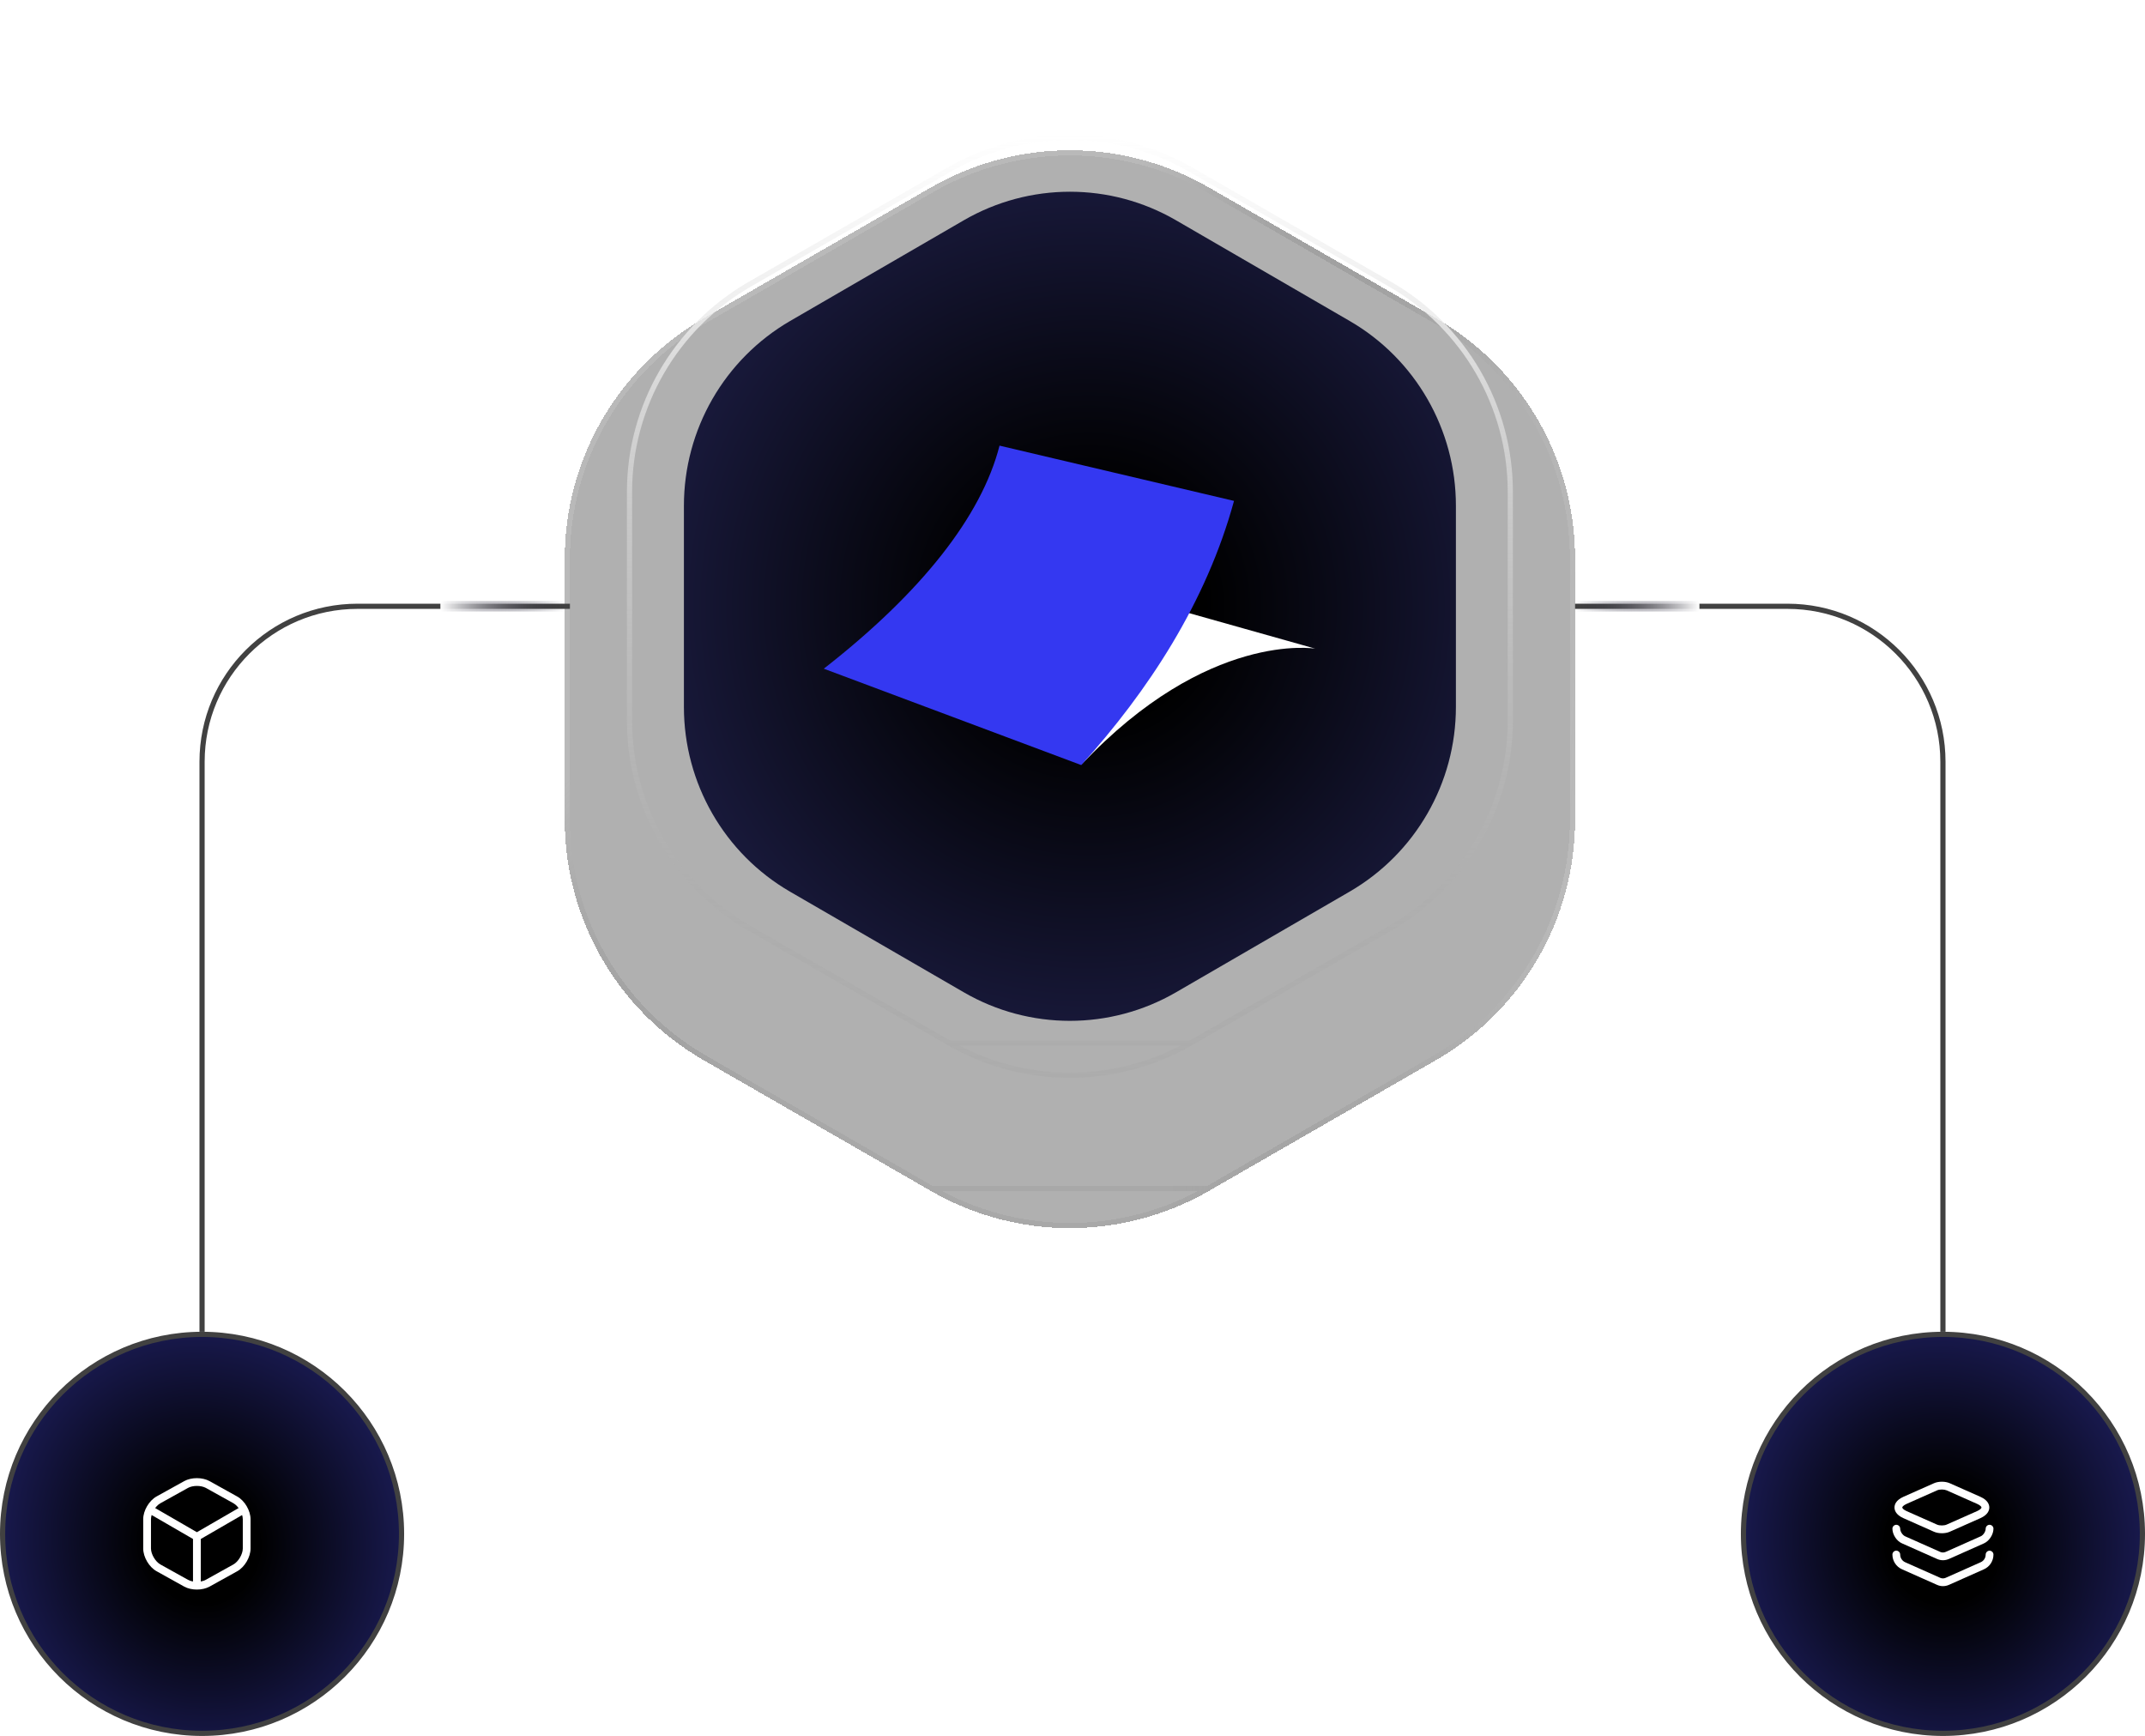
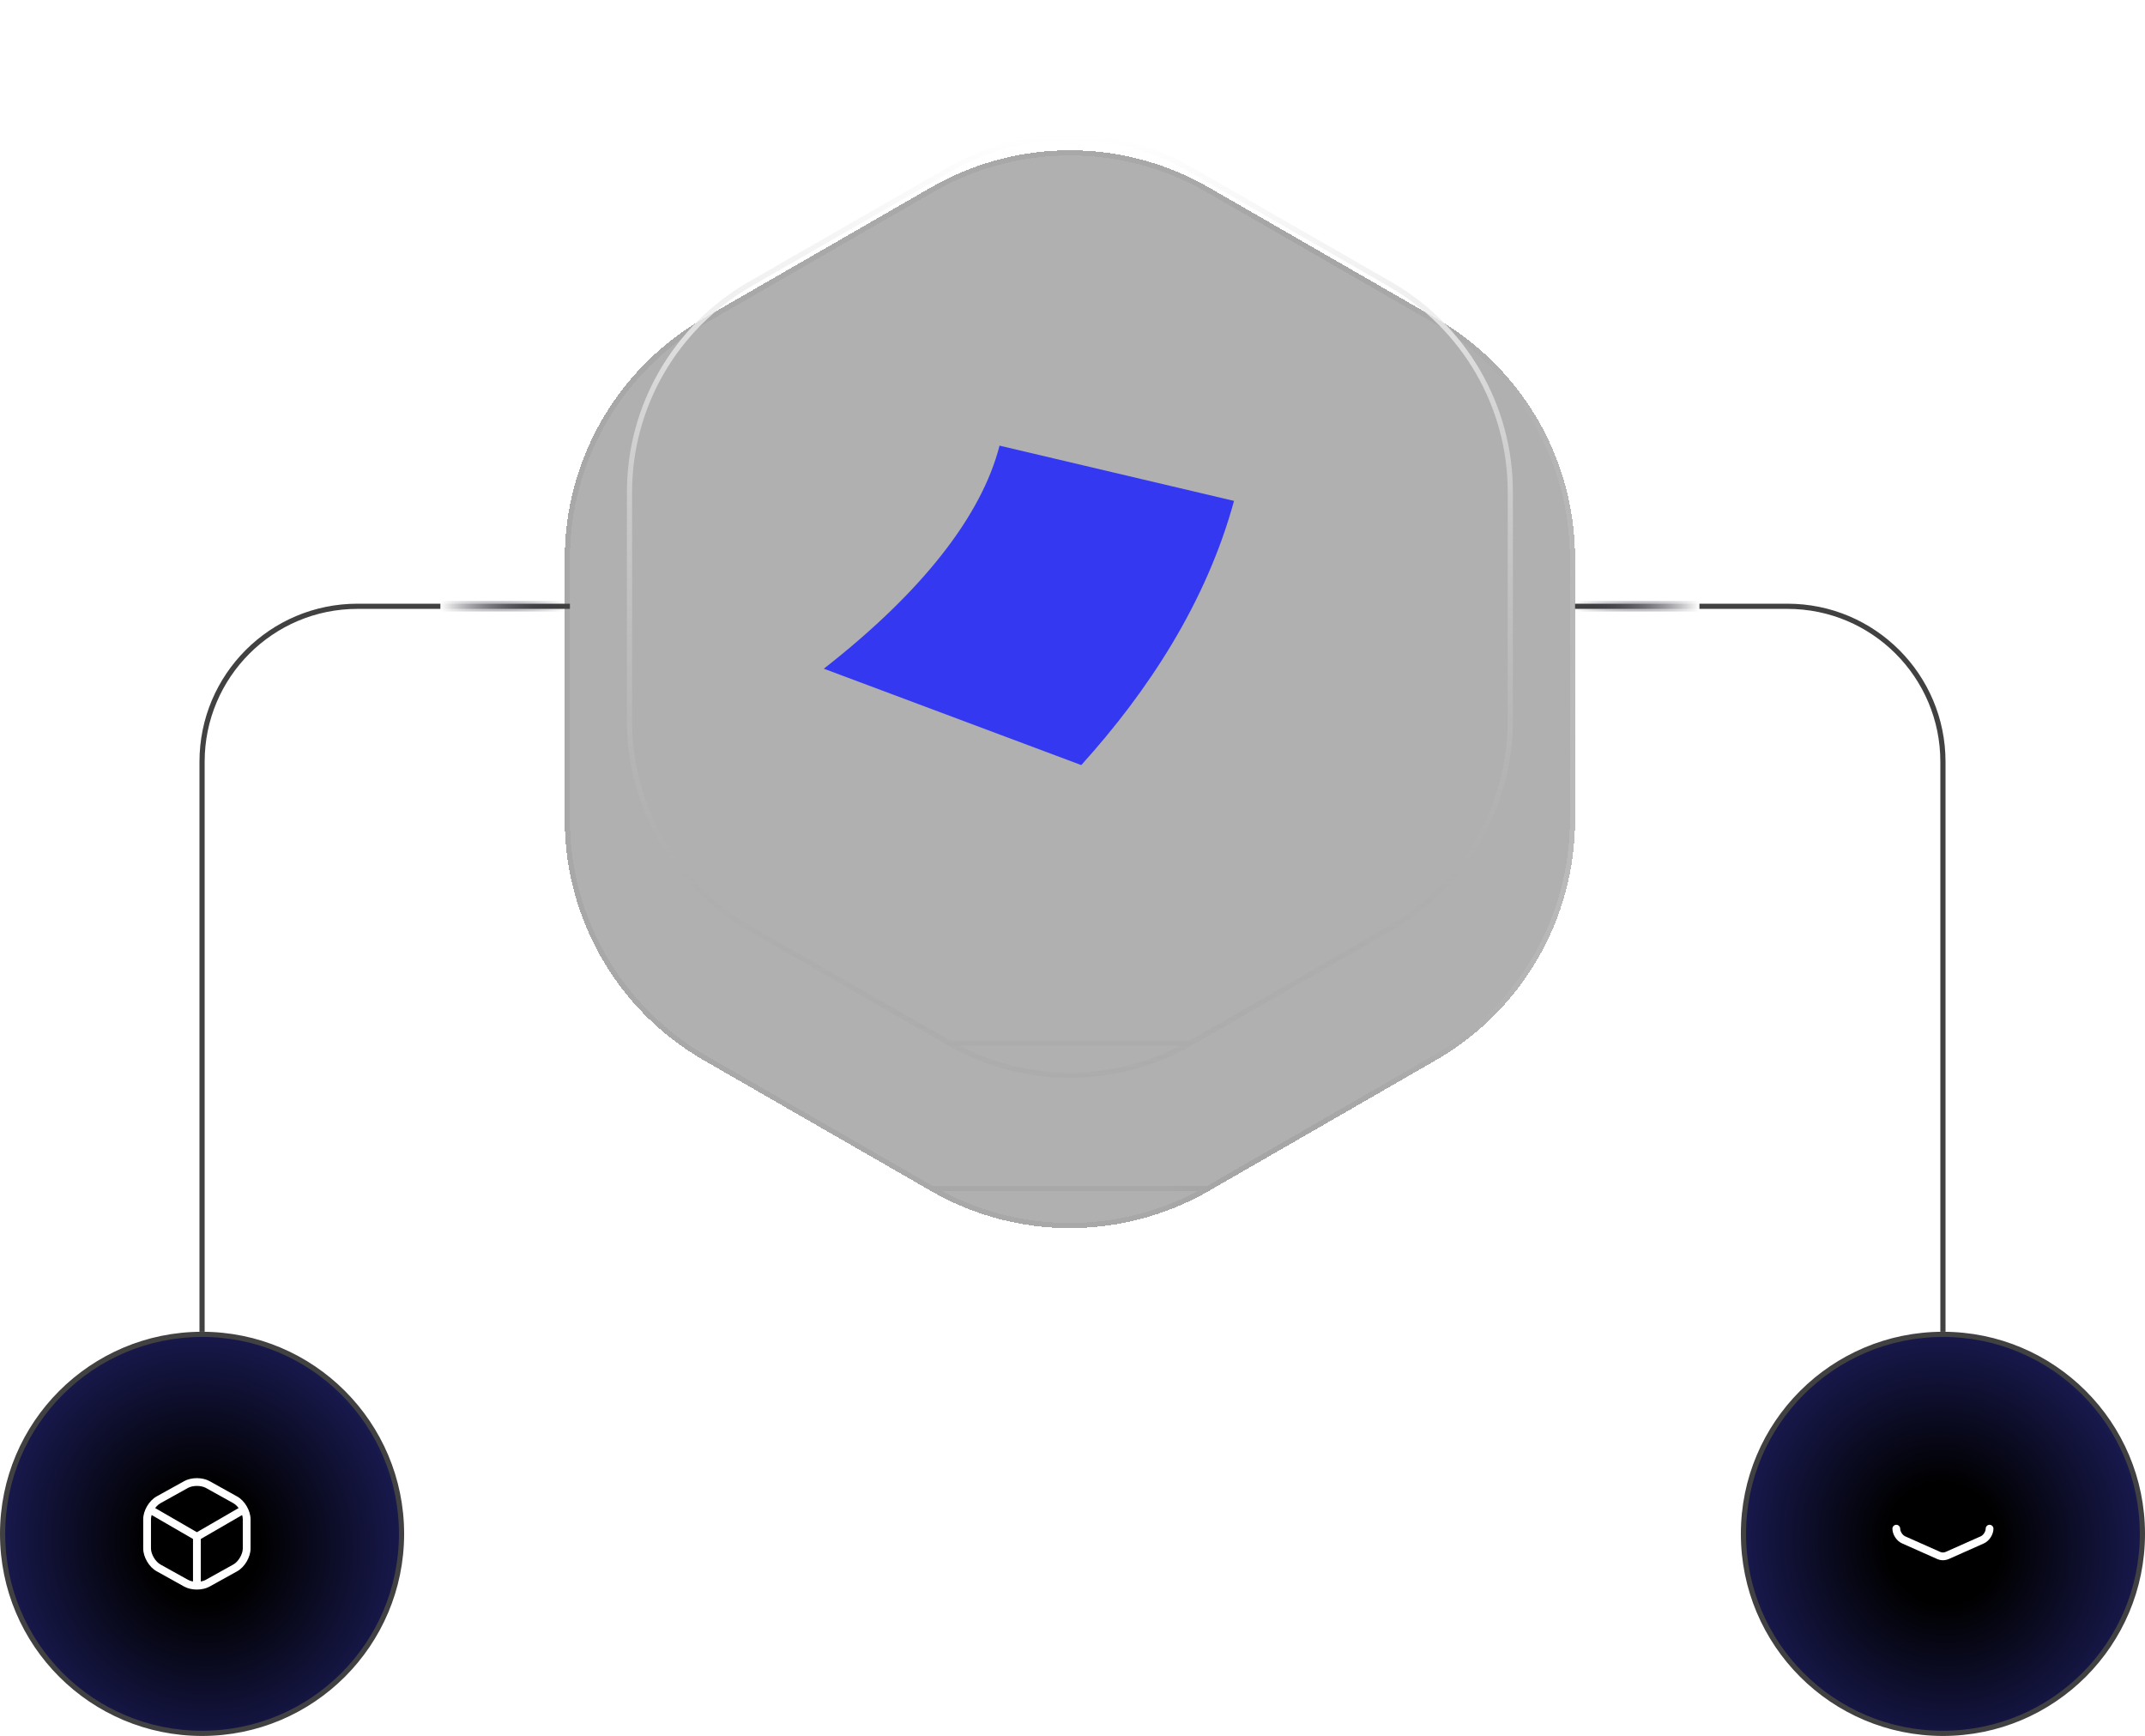
<svg xmlns="http://www.w3.org/2000/svg" width="414" height="335" viewBox="0 0 414 335" fill="none">
  <g filter="url(#filter0_d_534_478)">
    <path d="M109 91.787L109 142.275C109 161.367 119.208 179.039 135.819 188.6L179.681 213.829C196.261 223.39 216.708 223.39 233.319 213.829L277.181 188.569C293.761 179.008 304 161.367 304 142.244L304 91.756C304 72.664 293.792 54.992 277.181 45.431L233.319 20.171C216.739 10.61 196.292 10.61 179.681 20.171L135.819 45.431C119.208 55.023 109 72.664 109 91.787Z" fill="black" fill-opacity="0.31" shape-rendering="crispEdges" />
    <path d="M179.931 213.396L179.931 213.396C196.356 222.868 216.613 222.868 233.069 213.396L179.931 213.396ZM179.931 213.396L136.068 188.167C119.612 178.695 109.5 161.187 109.5 142.275L109.5 91.787C109.5 72.844 119.612 55.367 136.069 45.864L179.931 20.604C196.387 11.132 216.644 11.132 233.069 20.604L233.069 20.604L276.932 45.864L277.181 45.431L276.932 45.864C293.388 55.336 303.5 72.843 303.5 91.756L303.5 142.244C303.5 161.187 293.358 178.664 276.932 188.136C276.932 188.136 276.932 188.136 276.932 188.136L233.069 213.396L179.931 213.396Z" stroke="url(#paint0_linear_534_478)" shape-rendering="crispEdges" />
-     <path d="M179.931 213.396L179.931 213.396C196.356 222.868 216.613 222.868 233.069 213.396L179.931 213.396ZM179.931 213.396L136.068 188.167C119.612 178.695 109.5 161.187 109.5 142.275L109.5 91.787C109.5 72.844 119.612 55.367 136.069 45.864L179.931 20.604C196.387 11.132 216.644 11.132 233.069 20.604L233.069 20.604L276.932 45.864L277.181 45.431L276.932 45.864C293.388 55.336 303.5 72.843 303.5 91.756L303.5 142.244C303.5 161.187 293.358 178.664 276.932 188.136C276.932 188.136 276.932 188.136 276.932 188.136L233.069 213.396L179.931 213.396Z" stroke="url(#paint1_linear_534_478)" stroke-opacity="0.2" shape-rendering="crispEdges" />
  </g>
-   <path d="M132 97.605L132 136.442C132 151.128 139.8 164.722 152.492 172.077L186.008 191.484C198.677 198.839 214.3 198.839 226.992 191.484L260.508 172.053C273.177 164.699 281 151.128 281 136.419L281 97.581C281 82.896 273.2 69.301 260.508 61.947L226.992 42.516C214.323 35.161 198.7 35.161 186.008 42.516L152.492 61.947C139.8 69.325 132 82.896 132 97.605Z" fill="url(#paint2_radial_534_478)" />
-   <path d="M228.553 118.048C223.929 126.769 218.507 134.996 212.578 142.706C212.25 143.131 211.918 143.566 211.571 144.006C210.632 145.203 209.684 146.386 208.726 147.56C233.124 121.641 253.856 125.176 253.856 125.176L228.548 118.048H228.553Z" fill="white" />
  <path d="M192.916 86C189.45 99.575 177.884 114.309 159 129.043L208.691 147.643C221.616 133.349 232.835 116.22 238.173 96.662C227.932 94.252 208.466 89.666 192.921 86H192.916Z" fill="#3438F1" />
  <path d="M183.231 201.292L183.231 201.292C197.616 209.569 215.356 209.569 229.769 201.292L183.231 201.292ZM183.231 201.292L144.767 179.217C130.355 170.94 121.5 155.641 121.5 139.116L121.5 94.938C121.5 78.386 130.355 63.114 144.768 54.81L183.231 32.708C197.644 24.431 215.384 24.431 229.769 32.708L229.769 32.708L268.233 54.81L268.482 54.377L268.233 54.81C282.645 63.087 291.5 78.386 291.5 94.911L291.5 139.089C291.5 155.64 282.618 170.912 268.233 179.19C268.233 179.19 268.233 179.19 268.233 179.19L229.769 201.292L183.231 201.292Z" stroke="url(#paint3_linear_534_478)" />
  <path d="M304 117H345C361.569 117 375 130.431 375 147V257" stroke="#414141" />
  <path d="M110 117H69C52.431 117 39 130.431 39 147V257" stroke="#414141" />
  <circle cx="39" cy="296" r="38.5" fill="url(#paint4_radial_534_478)" stroke="#414141" />
  <path d="M38 297.3C37.87 297.3 37.74 297.27 37.62 297.2L28.79 292.09C28.44 291.88 28.31 291.42 28.52 291.06C28.73 290.7 29.19 290.58 29.55 290.79L38 295.68L46.4 290.82C46.76 290.61 47.22 290.74 47.43 291.09C47.64 291.45 47.51 291.91 47.16 292.12L38.39 297.2C38.26 297.26 38.13 297.3 38 297.3Z" fill="white" />
  <path d="M38 306.36C37.59 306.36 37.25 306.02 37.25 305.61V296.54C37.25 296.13 37.59 295.79 38 295.79C38.41 295.79 38.75 296.13 38.75 296.54V305.61C38.75 306.02 38.41 306.36 38 306.36Z" fill="white" />
  <path d="M38 306.75C37.12 306.75 36.25 306.56 35.56 306.18L30.22 303.21C28.77 302.41 27.64 300.48 27.64 298.82V293.17C27.64 291.51 28.77 289.59 30.22 288.78L35.56 285.82C36.93 285.06 39.07 285.06 40.44 285.82L45.78 288.79C47.23 289.59 48.36 291.52 48.36 293.18V298.83C48.36 300.49 47.23 302.41 45.78 303.22L40.44 306.18C39.75 306.56 38.88 306.75 38 306.75ZM38 286.75C37.37 286.75 36.75 286.88 36.29 287.13L30.95 290.1C29.99 290.63 29.14 292.07 29.14 293.17V298.82C29.14 299.92 29.99 301.36 30.95 301.9L36.29 304.87C37.2 305.38 38.8 305.38 39.71 304.87L45.05 301.9C46.01 301.36 46.86 299.93 46.86 298.82V293.17C46.86 292.07 46.01 290.63 45.05 290.09L39.71 287.12C39.25 286.88 38.63 286.75 38 286.75Z" fill="white" />
  <circle cx="375" cy="296" r="38.5" fill="url(#paint5_radial_534_478)" stroke="#414141" />
-   <path d="M374.79 295.88C374.25 295.88 373.7 295.78 373.27 295.59L367.37 292.97C365.87 292.3 365.65 291.4 365.65 290.91C365.65 290.42 365.87 289.52 367.37 288.85L373.27 286.23C374.14 285.84 375.45 285.84 376.32 286.23L382.23 288.85C383.72 289.51 383.95 290.42 383.95 290.91C383.95 291.4 383.73 292.3 382.23 292.97L376.32 295.59C375.88 295.79 375.34 295.88 374.79 295.88ZM374.79 287.44C374.45 287.44 374.12 287.49 373.88 287.6L367.98 290.22C367.37 290.5 367.15 290.78 367.15 290.91C367.15 291.04 367.37 291.33 367.97 291.6L373.87 294.22C374.35 294.43 375.22 294.43 375.7 294.22L381.61 291.6C382.22 291.33 382.44 291.04 382.44 290.91C382.44 290.78 382.22 290.49 381.61 290.22L375.71 287.6C375.47 287.5 375.13 287.44 374.79 287.44Z" fill="white" />
  <path d="M375 301.09C374.62 301.09 374.24 301.01 373.88 300.85L367.09 297.83C366.06 297.38 365.25 296.13 365.25 295C365.25 294.59 365.59 294.25 366 294.25C366.41 294.25 366.75 294.59 366.75 295C366.75 295.55 367.2 296.24 367.7 296.47L374.49 299.49C374.81 299.63 375.18 299.63 375.51 299.49L382.3 296.47C382.8 296.25 383.25 295.55 383.25 295C383.25 294.59 383.59 294.25 384 294.25C384.41 294.25 384.75 294.59 384.75 295C384.75 296.13 383.94 297.38 382.91 297.84L376.12 300.86C375.76 301.01 375.38 301.09 375 301.09Z" fill="white" />
-   <path d="M375 306.09C374.62 306.09 374.24 306.01 373.88 305.85L367.09 302.83C365.97 302.33 365.25 301.22 365.25 299.99C365.25 299.58 365.59 299.24 366 299.24C366.41 299.24 366.75 299.59 366.75 300C366.75 300.63 367.12 301.21 367.7 301.47L374.49 304.49C374.81 304.63 375.18 304.63 375.51 304.49L382.3 301.47C382.88 301.21 383.25 300.64 383.25 300C383.25 299.59 383.59 299.25 384 299.25C384.41 299.25 384.75 299.59 384.75 300C384.75 301.23 384.03 302.34 382.91 302.84L376.12 305.86C375.76 306.01 375.38 306.09 375 306.09Z" fill="white" />
  <line y1="-1" x2="24" y2="-1" transform="matrix(-1 8.74228e-08 8.74228e-08 1 109 118)" stroke="url(#paint6_linear_534_478)" stroke-width="2" />
  <line x1="304" y1="117" x2="328" y2="117" stroke="url(#paint7_linear_534_478)" stroke-width="2" />
  <defs>
    <filter id="filter0_d_534_478" x="80.7" y="0.7" width="251.6" height="264.6" filterUnits="userSpaceOnUse" color-interpolation-filters="sRGB">
      <feFlood flood-opacity="0" result="BackgroundImageFix" />
      <feColorMatrix in="SourceAlpha" type="matrix" values="0 0 0 0 0 0 0 0 0 0 0 0 0 0 0 0 0 0 127 0" result="hardAlpha" />
      <feOffset dy="16" />
      <feGaussianBlur stdDeviation="14.15" />
      <feComposite in2="hardAlpha" operator="out" />
      <feColorMatrix type="matrix" values="0 0 0 0 0 0 0 0 0 0 0 0 0 0 0 0 0 0 0.67 0" />
      <feBlend mode="normal" in2="BackgroundImageFix" result="effect1_dropShadow_534_478" />
      <feBlend mode="normal" in="SourceGraphic" in2="effect1_dropShadow_534_478" result="shape" />
    </filter>
    <linearGradient id="paint0_linear_534_478" x1="363.5" y1="158" x2="230" y2="150" gradientUnits="userSpaceOnUse">
      <stop stop-color="white" />
      <stop offset="1" stop-color="#767676" stop-opacity="0.15" />
    </linearGradient>
    <linearGradient id="paint1_linear_534_478" x1="207" y1="127" x2="127.5" y2="53.5" gradientUnits="userSpaceOnUse">
      <stop stop-color="#0C0C0C" stop-opacity="0" />
      <stop offset="0.615" stop-color="white" />
    </linearGradient>
    <radialGradient id="paint2_radial_534_478" cx="0" cy="0" r="1" gradientUnits="userSpaceOnUse" gradientTransform="translate(210 117) rotate(77.49) scale(327.782 327.908)">
      <stop offset="0.068" />
      <stop offset="0.868" stop-color="#6A6DFF" />
    </radialGradient>
    <linearGradient id="paint3_linear_534_478" x1="206.5" y1="26" x2="206.5" y2="208" gradientUnits="userSpaceOnUse">
      <stop stop-color="white" />
      <stop offset="1" stop-color="#999999" stop-opacity="0.15" />
    </linearGradient>
    <radialGradient id="paint4_radial_534_478" cx="0" cy="0" r="1" gradientUnits="userSpaceOnUse" gradientTransform="translate(39 297.832) rotate(166.599) scale(160.367 171.043)">
      <stop offset="0.068" />
      <stop offset="0.645" stop-color="#5053FF" />
    </radialGradient>
    <radialGradient id="paint5_radial_534_478" cx="0" cy="0" r="1" gradientUnits="userSpaceOnUse" gradientTransform="translate(375 297.832) rotate(166.599) scale(160.367 171.043)">
      <stop offset="0.068" />
      <stop offset="0.645" stop-color="#5053FF" />
    </radialGradient>
    <linearGradient id="paint6_linear_534_478" x1="0" y1="0.5" x2="24" y2="0.5" gradientUnits="userSpaceOnUse">
      <stop stop-color="#0A081F" stop-opacity="0" />
      <stop offset="1" stop-color="white" />
    </linearGradient>
    <linearGradient id="paint7_linear_534_478" x1="304" y1="118.5" x2="328" y2="118.5" gradientUnits="userSpaceOnUse">
      <stop stop-color="#0A081F" stop-opacity="0" />
      <stop offset="1" stop-color="white" />
    </linearGradient>
  </defs>
</svg>